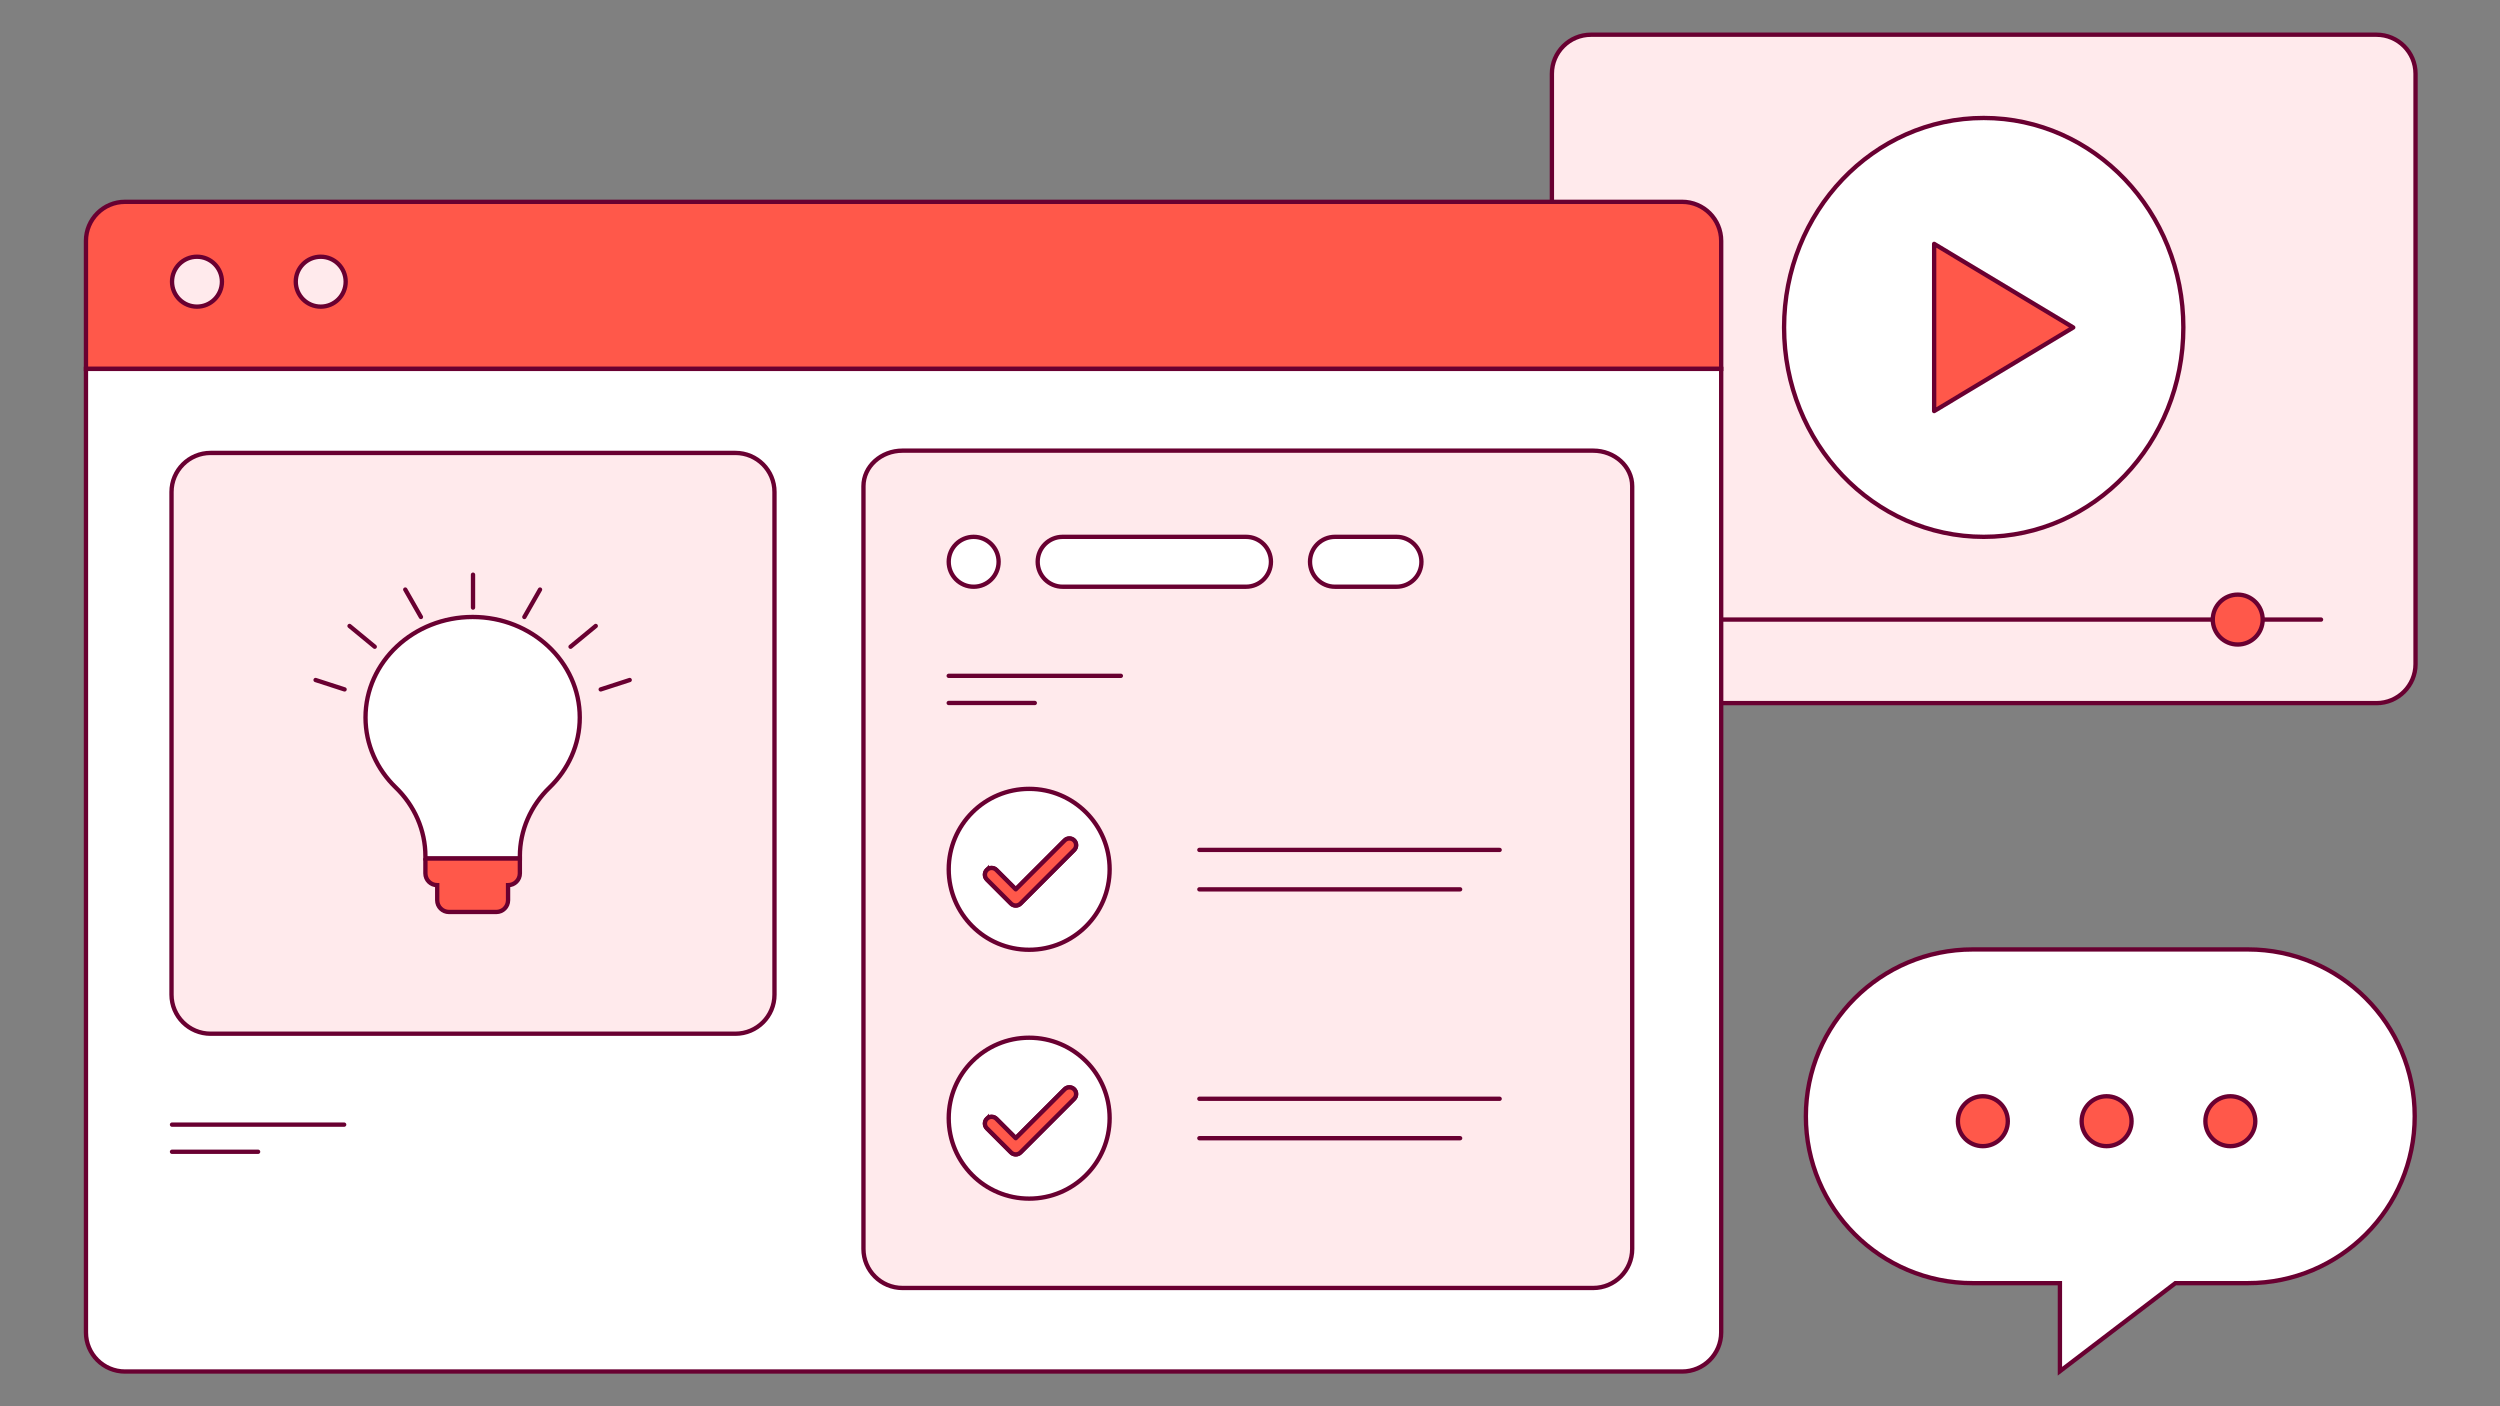
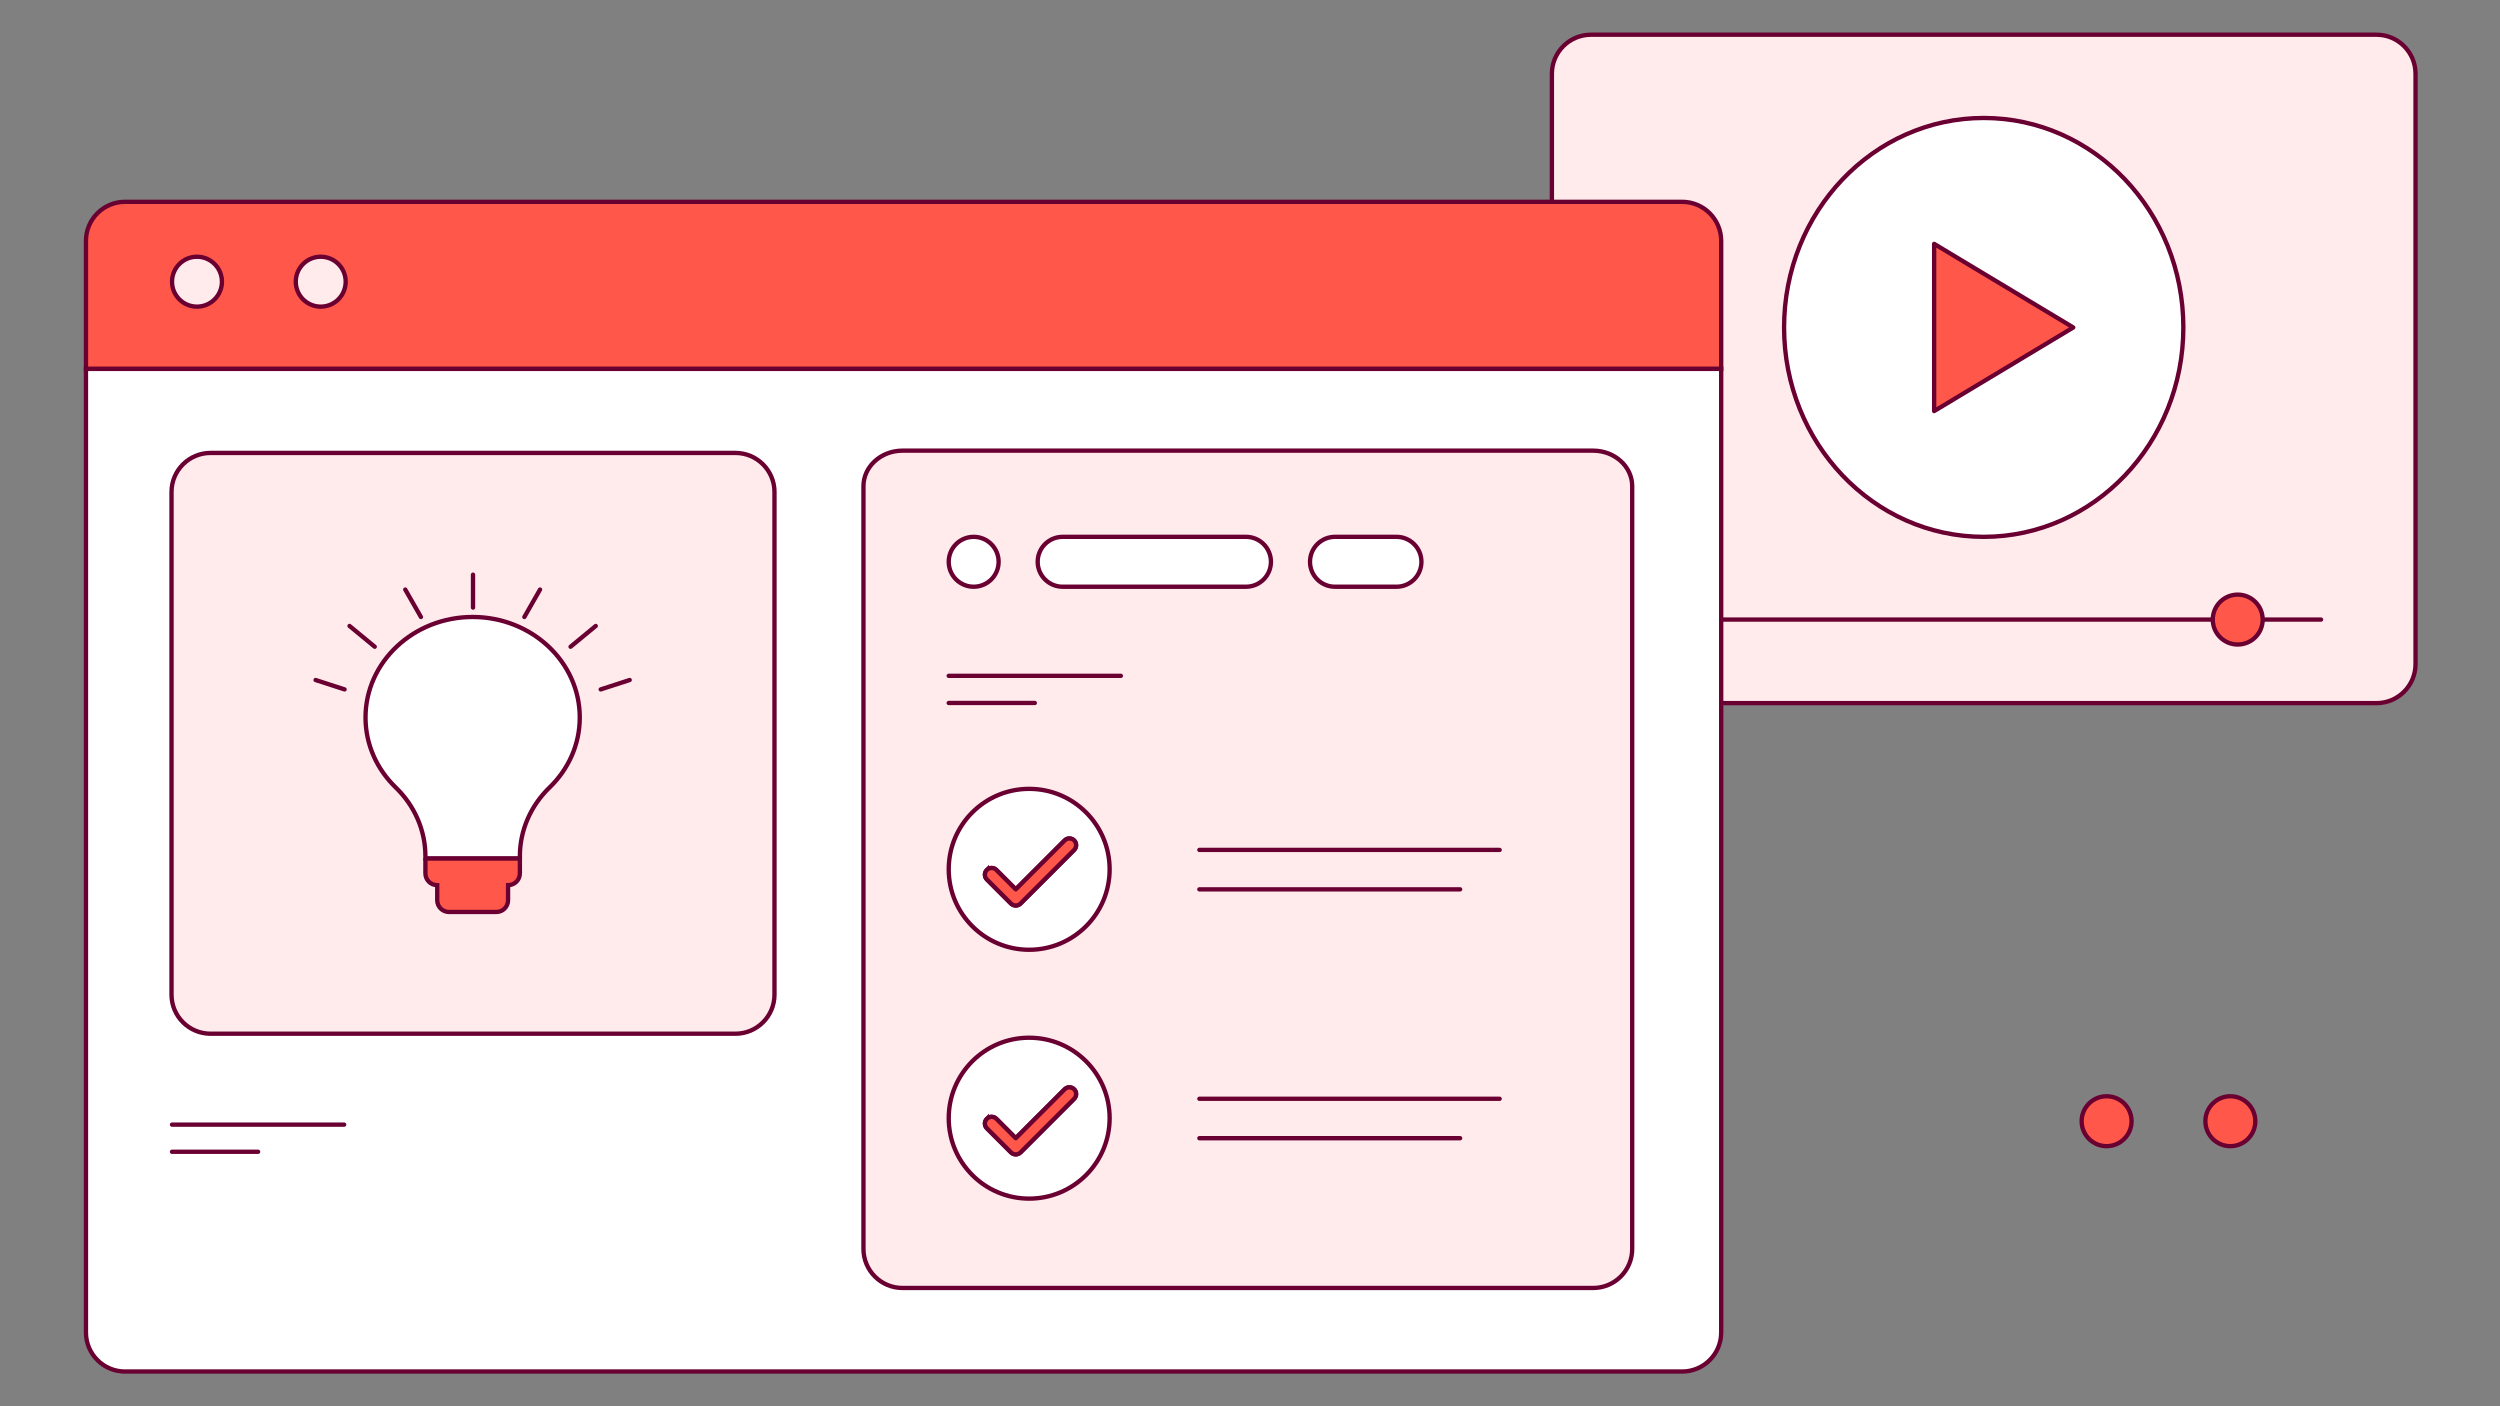
<svg xmlns="http://www.w3.org/2000/svg" width="576" height="324" viewBox="0 0 576 324" fill="none">
  <rect x="0" y="0" width="576" height="324" fill="#808080" stroke="none" />
  <g clip-path="url(#clip0_15208_54471)">
    <path d="M547.539 8H366.556C361.585 8 357.556 12.029 357.556 17V153C357.556 157.971 361.585 162 366.556 162H547.539C552.509 162 556.539 157.971 556.539 153V17C556.539 12.029 552.509 8 547.539 8Z" fill="#FFEAEC" stroke="#690031" stroke-miterlimit="10" stroke-linecap="round" />
    <path d="M457.047 123.688C482.45 123.688 503.043 102.085 503.043 75.435C503.043 48.785 482.45 27.181 457.047 27.181C431.644 27.181 411.052 48.785 411.052 75.435C411.052 102.085 431.645 123.688 457.047 123.688Z" fill="white" stroke="#690031" stroke-miterlimit="10" stroke-linecap="round" />
    <path d="M445.628 56.188V94.71L477.674 75.45L445.628 56.188Z" fill="#FF584A" stroke="#690031" stroke-linecap="round" stroke-linejoin="round" />
    <path d="M379.329 142.751H534.765" stroke="#690031" stroke-miterlimit="10" stroke-linecap="round" />
    <path d="M515.573 137.001C512.398 137.001 509.825 139.575 509.825 142.75C509.825 145.925 512.398 148.498 515.573 148.498C518.748 148.498 521.321 145.925 521.321 142.75C521.321 139.575 518.748 137.001 515.573 137.001Z" fill="#FF584A" stroke="#690031" stroke-linecap="round" stroke-linejoin="round" />
    <path d="M387.561 46.5H28.805C23.834 46.5 19.805 50.529 19.805 55.5V85H396.561V55.5C396.561 50.529 392.532 46.5 387.561 46.5Z" fill="#FF584A" stroke="#690031" stroke-miterlimit="10" stroke-linecap="round" />
    <path d="M19.805 85V307C19.805 311.971 23.834 316 28.805 316H387.561C392.532 316 396.561 311.971 396.561 307V85H19.805Z" fill="white" stroke="#690031" stroke-miterlimit="10" stroke-linecap="round" />
-     <path d="M556.35 257.194C556.35 278.426 539.139 295.637 517.907 295.637H501.206L474.604 315.932V295.637H454.516C433.284 295.637 416.073 278.426 416.073 257.194C416.073 235.962 433.284 218.75 454.516 218.75H517.907C539.139 218.75 556.35 235.962 556.35 257.194Z" fill="white" stroke="#690031" stroke-miterlimit="10" stroke-linecap="round" />
-     <path d="M462.6 258.325C462.6 255.15 460.027 252.575 456.851 252.575C453.675 252.575 451.101 255.15 451.101 258.325C451.101 261.501 453.675 264.075 456.851 264.075C460.027 264.075 462.6 261.501 462.6 258.325Z" fill="#FF584A" stroke="#690031" stroke-miterlimit="10" stroke-linecap="round" />
    <path d="M491.111 258.325C491.111 255.15 488.537 252.575 485.361 252.575C482.186 252.575 479.612 255.15 479.612 258.325C479.612 261.501 482.186 264.075 485.361 264.075C488.537 264.075 491.111 261.501 491.111 258.325Z" fill="#FF584A" stroke="#690031" stroke-miterlimit="10" stroke-linecap="round" />
    <path d="M519.621 258.325C519.621 255.15 517.046 252.575 513.871 252.575C510.696 252.575 508.121 255.15 508.121 258.325C508.121 261.501 510.696 264.075 513.871 264.075C517.047 264.075 519.621 261.501 519.621 258.325Z" fill="#FF584A" stroke="#690031" stroke-miterlimit="10" stroke-linecap="round" />
    <path d="M51.134 64.901C51.134 61.726 48.56 59.15 45.384 59.15C42.208 59.15 39.634 61.725 39.634 64.901C39.634 68.077 42.208 70.651 45.384 70.651C48.56 70.651 51.134 68.077 51.134 64.901Z" fill="#FFEAEC" stroke="#690031" stroke-miterlimit="10" stroke-linecap="round" />
    <path d="M79.645 64.901C79.645 61.726 77.07 59.15 73.895 59.15C70.719 59.15 68.145 61.725 68.145 64.901C68.145 68.077 70.719 70.651 73.895 70.651C77.07 70.651 79.645 68.077 79.645 64.901Z" fill="#FFEAEC" stroke="#690031" stroke-miterlimit="10" stroke-linecap="round" />
    <path d="M207.941 103.83H367.059C372.026 103.83 376.059 107.497 376.059 112.013V287.75C376.059 292.721 372.03 296.75 367.059 296.75H207.941C202.97 296.75 198.941 292.721 198.941 287.75V112.013C198.941 107.497 202.974 103.83 207.941 103.83Z" fill="#FFEAEC" stroke="#690031" stroke-miterlimit="10" stroke-linecap="round" />
    <path d="M224.334 123.688C221.158 123.688 218.585 126.261 218.585 129.436C218.585 132.611 221.158 135.184 224.334 135.184C227.51 135.184 230.082 132.611 230.082 129.436C230.082 126.261 227.509 123.688 224.334 123.688Z" fill="white" stroke="#690031" stroke-miterlimit="10" stroke-linecap="round" />
    <path d="M321.749 123.688H307.574C304.399 123.688 301.826 126.261 301.826 129.436C301.826 132.611 304.399 135.184 307.574 135.184H321.749C324.923 135.184 327.497 132.611 327.497 129.436C327.497 126.261 324.923 123.688 321.749 123.688Z" fill="white" stroke="#690031" stroke-miterlimit="10" stroke-linecap="round" />
    <path d="M218.585 155.713H258.243" stroke="#690031" stroke-miterlimit="10" stroke-linecap="round" />
    <path d="M218.585 161.967H238.414" stroke="#690031" stroke-miterlimit="10" stroke-linecap="round" />
    <path d="M39.634 259.115H79.292" stroke="#690031" stroke-miterlimit="10" stroke-linecap="round" />
    <path d="M39.634 265.369H59.463" stroke="#690031" stroke-miterlimit="10" stroke-linecap="round" />
    <path d="M237.121 276.164C247.358 276.164 255.659 267.863 255.659 257.626C255.659 247.389 247.36 239.09 237.121 239.09C226.882 239.09 218.585 247.388 218.585 257.626C218.585 267.864 226.884 276.164 237.121 276.164ZM227.377 257.773C227.98 257.169 228.957 257.169 229.561 257.773L234.03 262.242L245.297 250.975C245.901 250.371 246.876 250.371 247.48 250.975C248.086 251.578 248.086 252.555 247.48 253.159L235.123 265.516C234.822 265.817 234.428 265.969 234.031 265.969C233.634 265.969 233.239 265.818 232.939 265.516L227.377 259.954C226.774 259.353 226.774 258.375 227.377 257.771V257.773Z" fill="white" stroke="#690031" stroke-miterlimit="10" stroke-linecap="round" />
    <path d="M232.939 265.517C233.242 265.817 233.634 265.97 234.031 265.97C234.428 265.97 234.823 265.817 235.123 265.517L247.482 253.158C248.083 252.554 248.083 251.576 247.482 250.974C246.878 250.37 245.902 250.37 245.298 250.974L234.031 262.241L229.562 257.772C228.958 257.168 227.98 257.168 227.378 257.772C226.777 258.376 226.777 259.354 227.378 259.956L232.94 265.518L232.939 265.517Z" fill="#FF584A" stroke="#690031" stroke-linecap="round" stroke-linejoin="round" />
    <path d="M345.515 253.159H276.336" stroke="#690031" stroke-linecap="round" stroke-linejoin="round" />
    <path d="M336.413 262.242H276.336" stroke="#690031" stroke-linecap="round" stroke-linejoin="round" />
    <path d="M237.121 218.827C247.358 218.827 255.659 210.526 255.659 200.289C255.659 190.052 247.36 181.753 237.121 181.753C226.882 181.753 218.585 190.051 218.585 200.289C218.585 210.527 226.884 218.827 237.121 218.827ZM227.377 200.436C227.98 199.832 228.957 199.832 229.561 200.436L234.03 204.905L245.297 193.638C245.901 193.034 246.876 193.034 247.48 193.638C248.086 194.241 248.086 195.218 247.48 195.822L235.123 208.179C234.822 208.48 234.428 208.632 234.031 208.632C233.634 208.632 233.239 208.481 232.939 208.179L227.377 202.617C226.774 202.016 226.774 201.038 227.377 200.434V200.436Z" fill="white" stroke="#690031" stroke-miterlimit="10" stroke-linecap="round" />
    <path d="M232.939 208.18C233.242 208.48 233.634 208.633 234.031 208.633C234.428 208.633 234.823 208.48 235.123 208.18L247.482 195.821C248.083 195.217 248.083 194.239 247.482 193.637C246.878 193.033 245.902 193.033 245.298 193.637L234.031 204.904L229.562 200.435C228.958 199.831 227.98 199.831 227.378 200.435C226.777 201.039 226.777 202.017 227.378 202.619L232.94 208.181L232.939 208.18Z" fill="#FF584A" stroke="#690031" stroke-linecap="round" stroke-linejoin="round" />
    <path d="M345.515 195.821H276.336" stroke="#690031" stroke-linecap="round" stroke-linejoin="round" />
    <path d="M336.413 204.905H276.336" stroke="#690031" stroke-linecap="round" stroke-linejoin="round" />
    <path d="M287.078 123.688H244.83C241.655 123.688 239.082 126.261 239.082 129.436C239.082 132.611 241.655 135.184 244.83 135.184H287.078C290.253 135.184 292.826 132.611 292.826 129.436C292.826 126.261 290.253 123.688 287.078 123.688Z" fill="white" stroke="#690031" stroke-miterlimit="10" stroke-linecap="round" />
    <path d="M169.439 104.356H48.518C43.548 104.356 39.518 108.386 39.518 113.356V229.17C39.518 234.141 43.548 238.17 48.518 238.17H169.439C174.41 238.17 178.439 234.141 178.439 229.17V113.356C178.439 108.386 174.41 104.356 169.439 104.356Z" fill="#FFEAEC" stroke="#690031" stroke-miterlimit="10" stroke-linecap="round" />
    <path d="M98.014 197.751V201.226C98.014 202.723 99.227 203.936 100.724 203.936H100.734V207.41C100.734 208.907 101.948 210.12 103.444 210.12H114.348C115.845 210.12 117.058 208.907 117.058 207.41V203.936H117.069C118.565 203.936 119.778 202.723 119.778 201.226V197.751H98.013H98.014Z" fill="#FF584A" stroke="#690031" stroke-miterlimit="10" stroke-linecap="round" />
    <path d="M108.896 142.151C95.265 142.151 84.215 152.521 84.215 165.314C84.215 171.588 86.874 177.28 91.191 181.451C95.499 185.612 98.014 191.288 98.014 197.275V197.753H119.779V197.275C119.779 191.287 122.294 185.611 126.601 181.451C130.919 177.28 133.578 171.59 133.578 165.314C133.578 152.522 122.528 142.151 108.897 142.151H108.896Z" fill="white" stroke="#690031" stroke-miterlimit="10" stroke-linecap="round" />
    <path d="M138.403 158.84L145.079 156.675" stroke="#690031" stroke-miterlimit="10" stroke-linecap="round" />
    <path d="M131.458 149.007L137.259 144.225" stroke="#690031" stroke-miterlimit="10" stroke-linecap="round" />
    <path d="M120.813 142.151L124.422 135.836" stroke="#690031" stroke-miterlimit="10" stroke-linecap="round" />
    <path d="M108.983 139.985V132.408" stroke="#690031" stroke-miterlimit="10" stroke-linecap="round" />
    <path d="M79.389 158.84L72.713 156.675" stroke="#690031" stroke-miterlimit="10" stroke-linecap="round" />
    <path d="M86.336 149.007L80.535 144.225" stroke="#690031" stroke-miterlimit="10" stroke-linecap="round" />
    <path d="M96.982 142.151L93.373 135.836" stroke="#690031" stroke-miterlimit="10" stroke-linecap="round" />
  </g>
  <defs>
    <clipPath id="clip0_15208_54471">
      <rect width="576" height="324" fill="white" />
    </clipPath>
  </defs>
</svg>